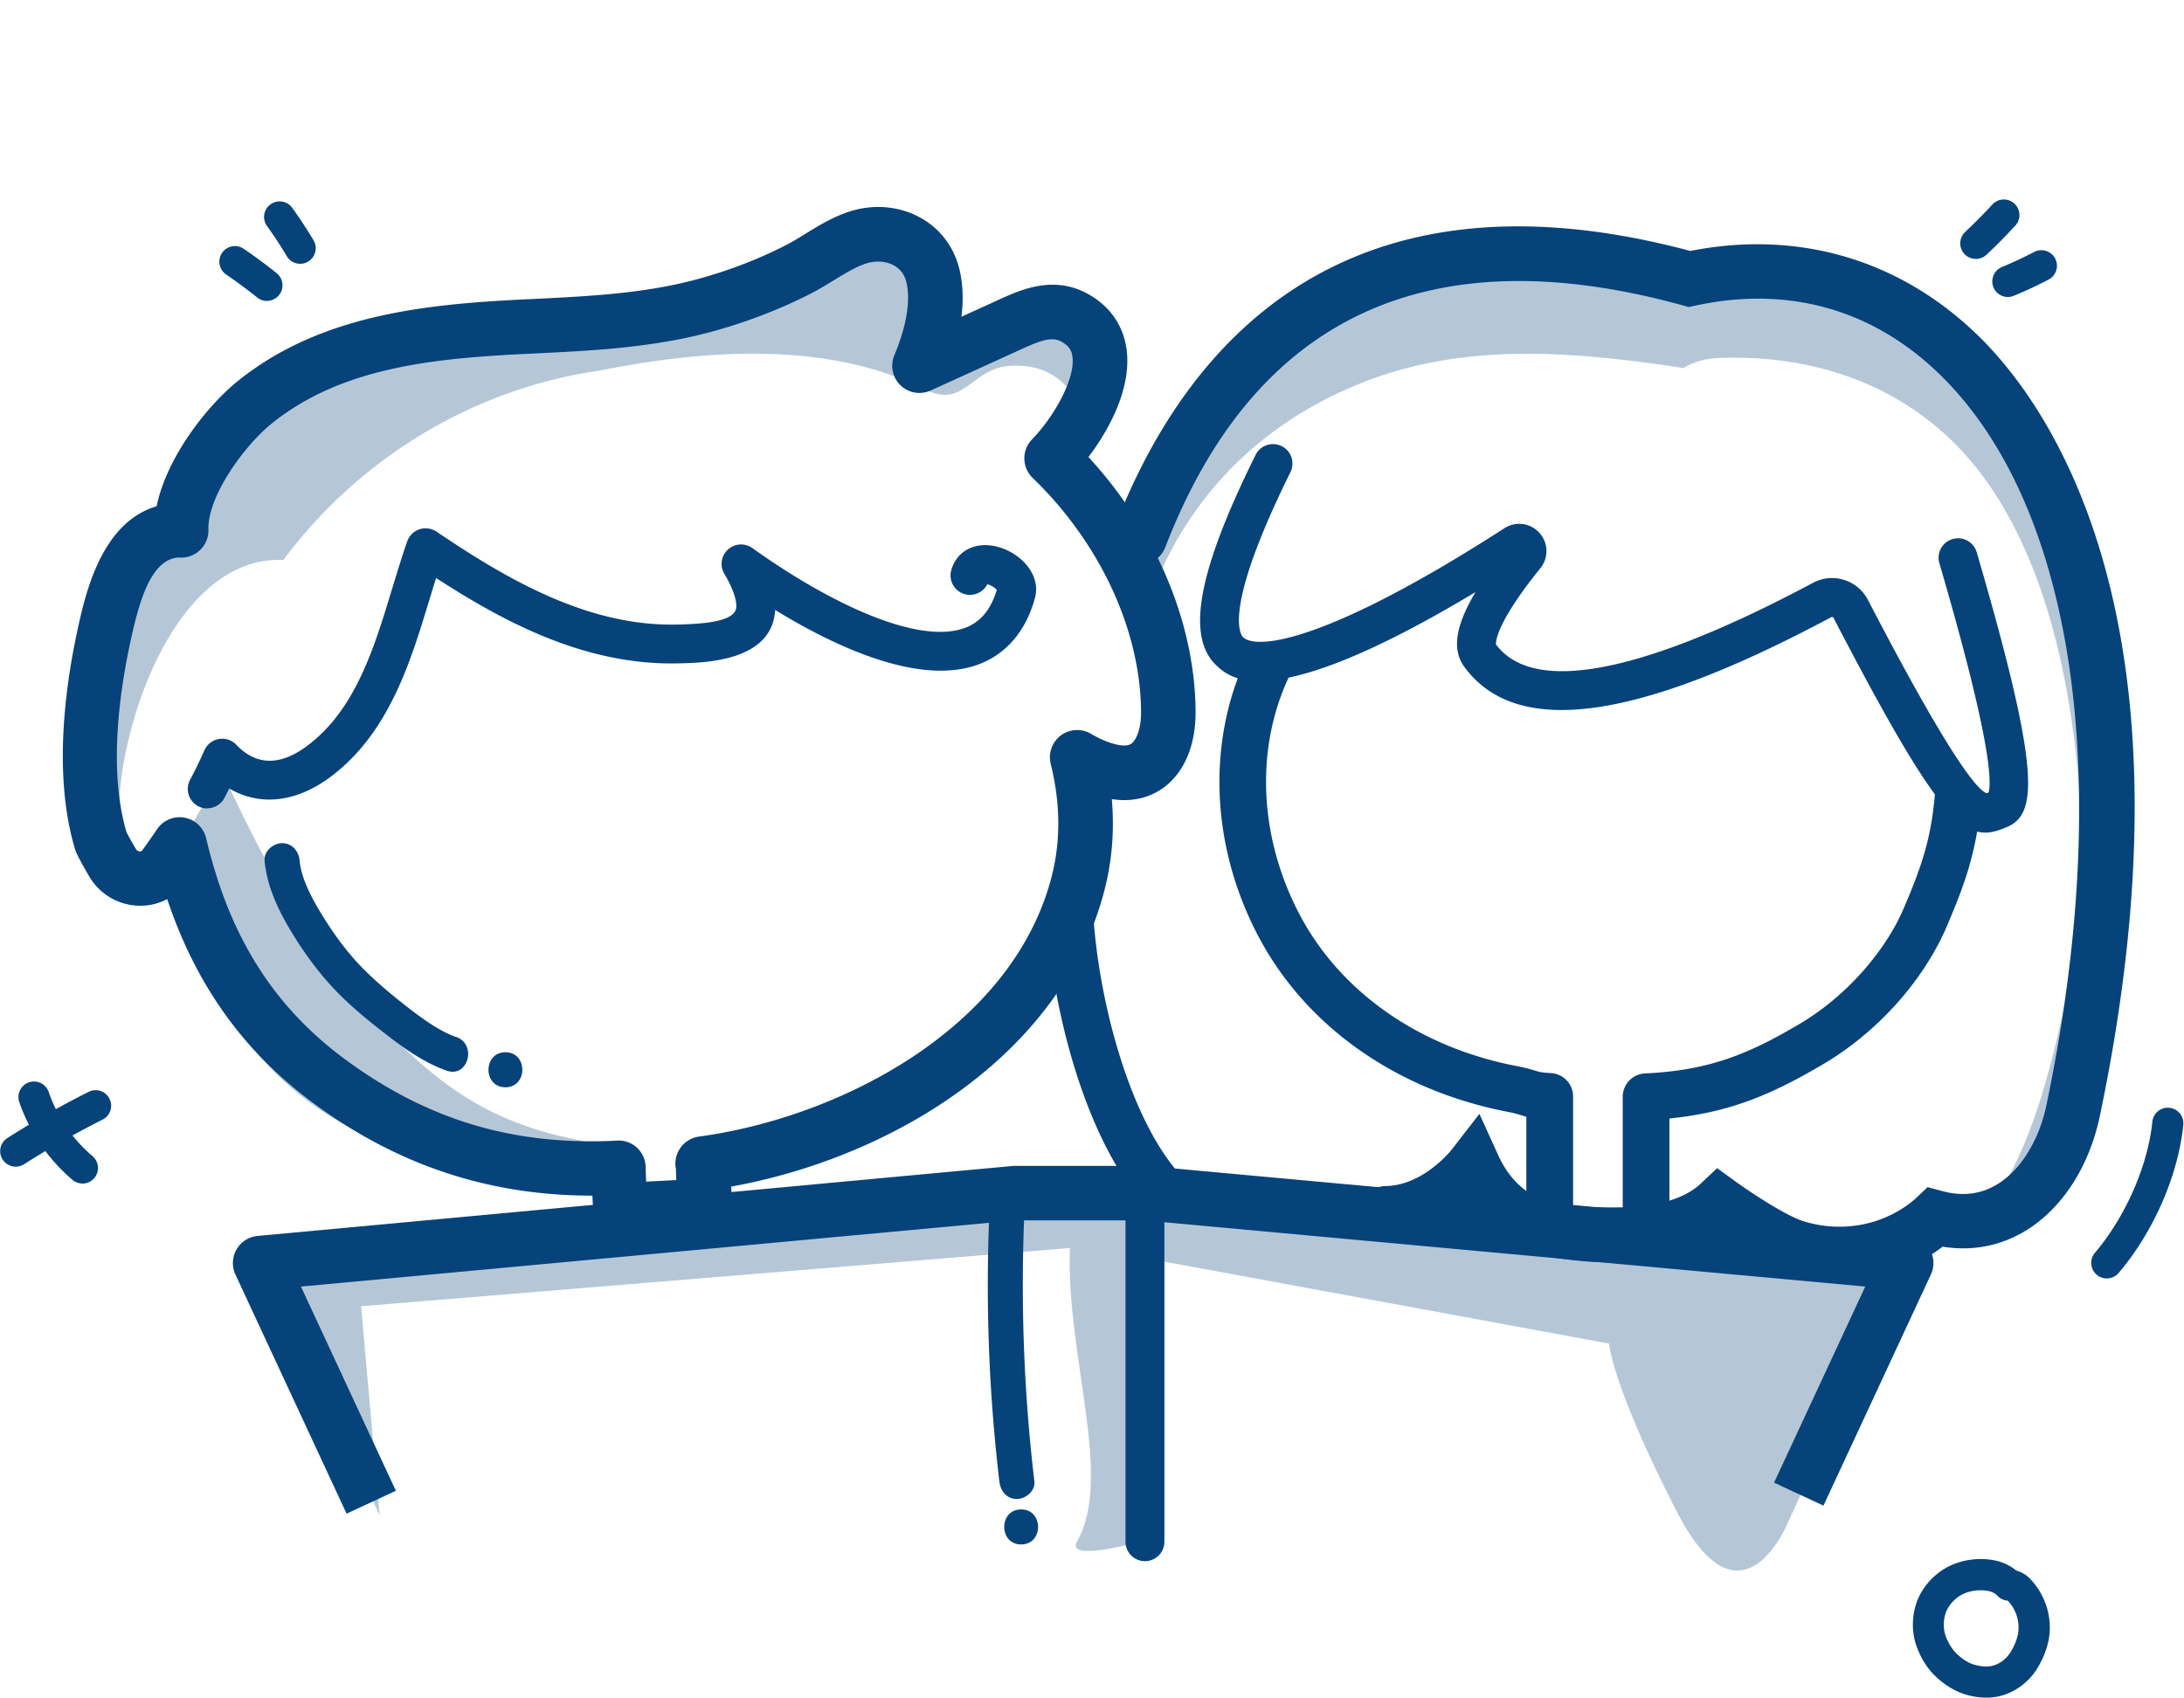
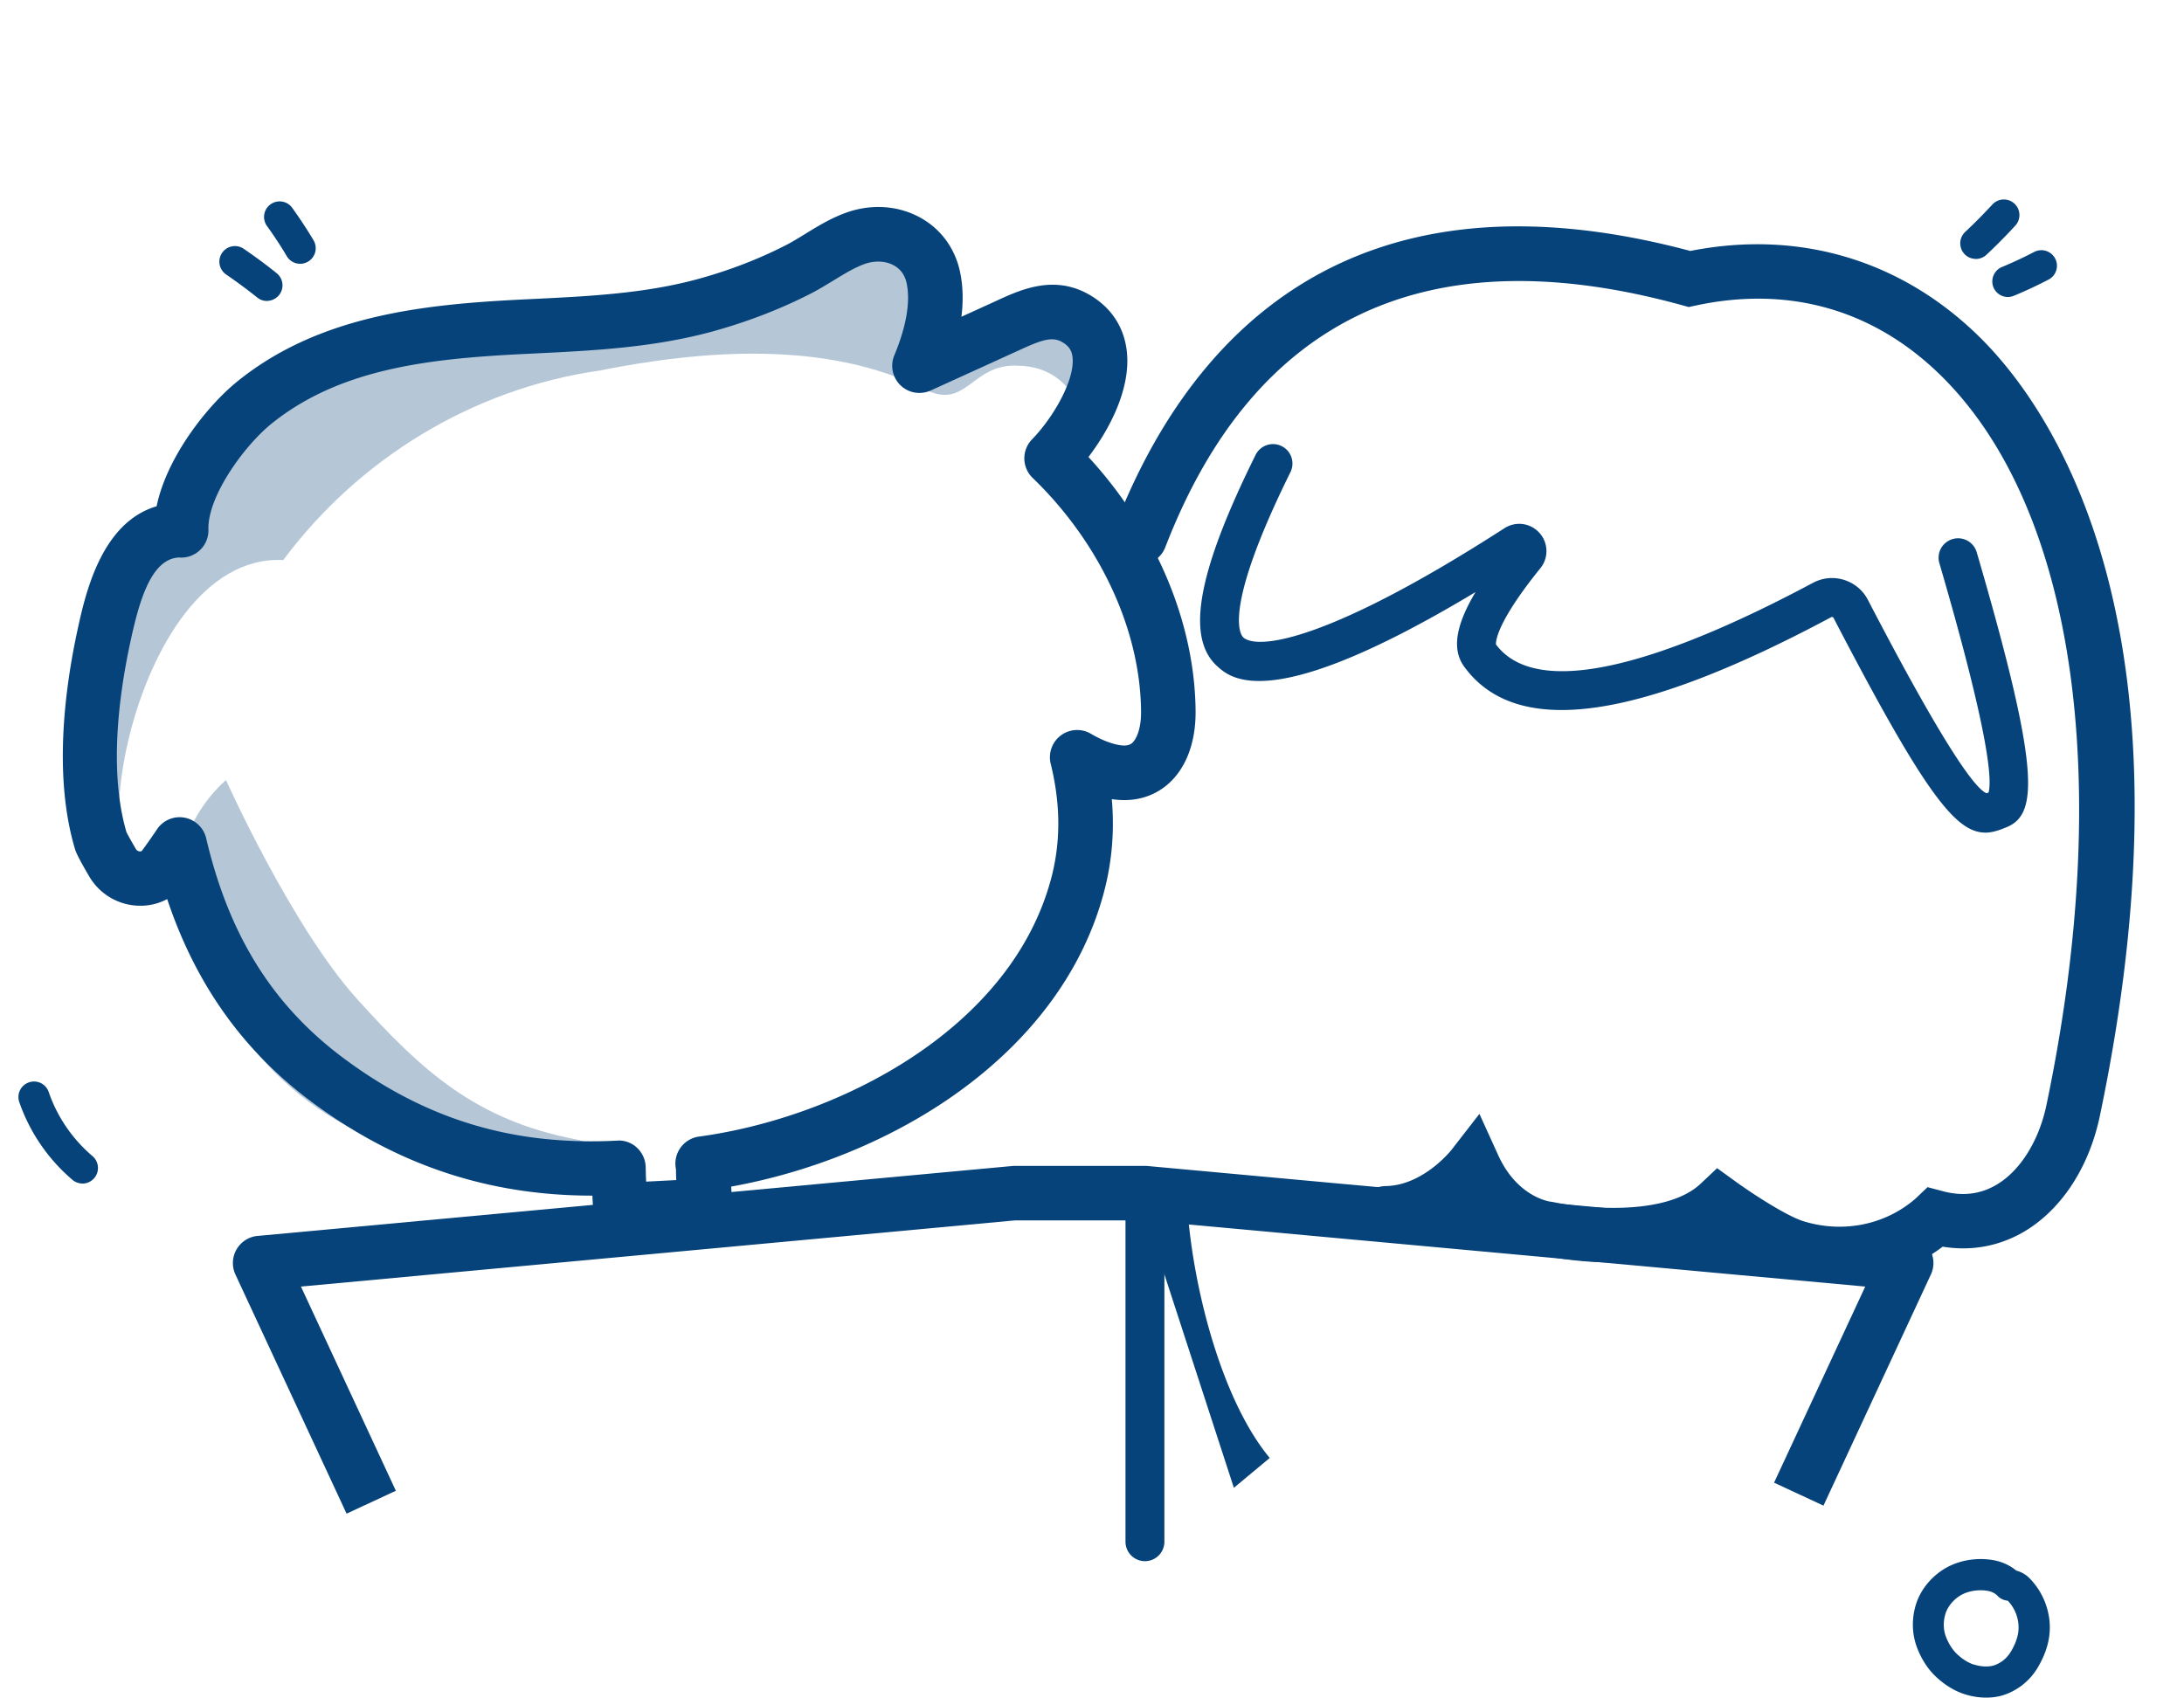
<svg xmlns="http://www.w3.org/2000/svg" id="a" viewBox="0 0 280.71 218.23">
  <defs>
    <style>.b{fill:#06437a}.c{opacity:.3}</style>
  </defs>
  <g class="c">
    <path class="b" d="M73.98 146.46c-12.79-2.48-19.7-8.72-28.12-18.08s-16.81-28.1-16.81-28.1-7.22 5.91-5.49 14.31c9.73 47.11 63.59 34.43 50.42 31.87Z" />
  </g>
  <g class="c">
-     <path class="b" d="m244.35 163.81-14.45 31.7s-5.99 15.14-14.39-1.2c-8.39-16.34-8.69-21.59-8.69-21.59l-60.3-11.11v36.58s-9.62 2.67-8.1 0c4.72-8.29-1.4-23.69-.91-37.76l-91.1 7.49 2.39 26.84-14.51-30.54 104.55-11.68 1.63-.18 5.02.55 98.86 10.9Z" />
-   </g>
+     </g>
  <g class="c">
    <path class="b" d="m145.49 152.91-5.02-.55-1.63.18c1.3-1.59 4.87-.37 6.65.37Z" />
  </g>
  <g class="c">
-     <path class="b" d="M217.16 36.23c-39.37-10.83-60.46 6.84-70.65 33.23l2.02 5.55c5-12.14 14.34-21.05 26.81-25.92 12.78-4.99 26.21-3.94 39.48-2.02.51.07 1.02.15 1.54.24 1.2-.73 2.65-1.2 4.36-1.28 13.56-.6 26.16 4.27 34.29 15.39 8.34 11.41 11.38 27.56 12.34 41.36.85 12.35-1.16 25.12-4.62 36.99-1.83 6.29-4.45 12.43-8.39 17.38 6.17-1.06 10.65-6.92 12.14-14.06 15.43-73.78-12.79-114.76-49.32-106.85Z" />
-   </g>
+     </g>
  <g class="c">
    <path class="b" d="M130.69 47.01c4.54 0 7.28 2.78 8.24 6.15 9.58-19.46-11.23-12.92-20.75-6.88 8.81-27.28-14.05-12.79-27.1-7.9-23.13 5.97-61.82-2.62-67.77 29.05-13.8-1.06-16.43 54.12-2.53 43.57-11.3 8.57-4.8-39.97 15.63-39.01 9.75-13.07 24.36-22.02 40.68-24.36 13.37-2.66 29.18-3.88 41.78 2.42 5.38 2.71 5.91-3.23 11.82-3.05Z" />
  </g>
-   <path class="b" d="M146.54 154.23c-7.44-8.93-11.46-25.46-12.05-37.03l5.99-.31c.56 10.95 4.4 25.98 10.67 33.5l-4.61 3.84ZM255.16 107.03c-3.83 0-7.84-5.17-19.5-27.61a.203.203 0 0 0-.13-.1c-.07-.02-.12 0-.13 0-25.1 13.43-40.54 15.52-47.2 6.39-1.59-2.18-1.15-5.24 1.45-9.6-26.23 15.78-31.4 11.15-33.18 9.55-4.09-3.67-2.58-12.05 4.91-27.18a2.498 2.498 0 0 1 3.35-1.13c1.24.61 1.74 2.11 1.13 3.35-8.88 17.95-6.37 20.95-6.06 21.24 1.83 1.64 10.96.53 33.57-14.04 1.45-.93 3.34-.68 4.49.6a3.49 3.49 0 0 1 .12 4.55c-5.72 7.08-5.73 9.47-5.7 9.8 6.12 8.18 25.52.21 40.75-7.93 1.23-.65 2.63-.79 3.97-.38 1.34.42 2.44 1.33 3.08 2.57 10.16 19.56 13.91 24.34 15.25 24.86.06-.02.16-.05.26-.09.46-1.61.05-7.68-6.32-29.48-.39-1.33.37-2.71 1.7-3.1 1.33-.39 2.71.37 3.1 1.7 8.24 28.2 7.84 33.7 3.83 35.34l-.15.06c-.92.38-1.76.64-2.61.64Zm.87-5.32Z" />
+   <path class="b" d="M146.54 154.23l5.99-.31c.56 10.95 4.4 25.98 10.67 33.5l-4.61 3.84ZM255.16 107.03c-3.83 0-7.84-5.17-19.5-27.61a.203.203 0 0 0-.13-.1c-.07-.02-.12 0-.13 0-25.1 13.43-40.54 15.52-47.2 6.39-1.59-2.18-1.15-5.24 1.45-9.6-26.23 15.78-31.4 11.15-33.18 9.55-4.09-3.67-2.58-12.05 4.91-27.18a2.498 2.498 0 0 1 3.35-1.13c1.24.61 1.74 2.11 1.13 3.35-8.88 17.95-6.37 20.95-6.06 21.24 1.83 1.64 10.96.53 33.57-14.04 1.45-.93 3.34-.68 4.49.6a3.49 3.49 0 0 1 .12 4.55c-5.72 7.08-5.73 9.47-5.7 9.8 6.12 8.18 25.52.21 40.75-7.93 1.23-.65 2.63-.79 3.97-.38 1.34.42 2.44 1.33 3.08 2.57 10.16 19.56 13.91 24.34 15.25 24.86.06-.02.16-.05.26-.09.46-1.61.05-7.68-6.32-29.48-.39-1.33.37-2.71 1.7-3.1 1.33-.39 2.71.37 3.1 1.7 8.24 28.2 7.84 33.7 3.83 35.34l-.15.06c-.92.38-1.76.64-2.61.64Zm.87-5.32Z" />
  <path class="b" d="M79.74 159.08c-1.84 0-3.38-1.44-3.49-3.3-.04-.74-.08-1.42-.11-2.08h-.01c-13.35 0-25.16-3.94-36.02-12.01-8.82-6.55-14.95-15.13-18.62-26.11-1.19.63-2.54.93-3.93.84a7.596 7.596 0 0 1-6.07-3.72c-1.58-2.68-1.76-3.27-1.84-3.52-2.75-9.15-1.39-20.2.24-27.86 1.02-4.75 3.02-14.1 10.24-16.24 1.3-6.31 6.48-12.9 10.38-16.05 10.66-8.62 24.26-9.94 37.26-10.56l.61-.03c7.6-.37 14.77-.72 21.76-2.69 3.9-1.1 7.59-2.54 10.96-4.28.78-.4 1.58-.9 2.43-1.42 1.59-.98 3.24-1.99 5.17-2.69 3.25-1.19 6.75-.96 9.61.63 2.66 1.48 4.47 3.98 5.1 7.03.36 1.76.42 3.66.16 5.7 1.22-.55 2.43-1.11 3.65-1.66l.78-.36c3.25-1.5 7.7-3.55 12.4-.58 2.54 1.61 4.07 4.02 4.42 6.96.58 4.87-2.23 10.12-4.92 13.67 3.37 3.66 6.28 7.82 8.5 12.16 3.4 6.64 5.22 13.73 5.27 20.52.03 4.22-1.35 7.64-3.86 9.63-1.36 1.07-3.61 2.17-6.91 1.67.37 4.2 0 8.33-1.1 12.3-2.78 10.15-9.63 19.21-19.81 26.19-8.07 5.53-17.91 9.49-28.01 11.32.02.35.04.72.06 1.12l.06 1.17a3.5 3.5 0 0 1-3.31 3.68l-10.86.56h-.18Zm-.24-12.47c.88 0 1.74.33 2.38.94.69.65 1.09 1.54 1.11 2.49.01.64.03 1.26.06 1.86l3.87-.2c-.02-.43-.03-.89-.04-1.41a3.48 3.48 0 0 1 .48-2.59c.55-.87 1.46-1.45 2.48-1.59 18.1-2.46 39.96-13.81 45.2-32.94.99-3.58 1.23-7.33.73-11.16-.17-1.29-.41-2.57-.72-3.81-.34-1.37.17-2.81 1.3-3.66 1.13-.84 2.66-.93 3.87-.21.31.18.63.36.96.52.79.39 1.55.68 2.29.85.92.22 1.59.18 1.99-.14.56-.45 1.22-1.78 1.2-4.08-.04-5.7-1.6-11.71-4.51-17.38-2.36-4.63-5.62-9-9.42-12.66a3.48 3.48 0 0 1-1.07-2.46c-.02-.93.34-1.83.99-2.5 2.77-2.85 5.54-7.7 5.2-10.57-.1-.85-.45-1.39-1.22-1.87-1.34-.85-2.71-.37-5.72 1.02l-.82.37c-3.48 1.59-6.97 3.18-10.47 4.77-1.31.59-2.85.33-3.88-.67-1.03-1-1.35-2.53-.79-3.86 1.53-3.67 2.08-6.86 1.59-9.22-.22-1.06-.77-1.85-1.65-2.33-1.06-.59-2.48-.65-3.8-.17-1.27.46-2.56 1.25-3.92 2.08-.92.56-1.86 1.14-2.88 1.67-3.8 1.95-7.92 3.56-12.27 4.79-7.76 2.19-15.67 2.58-23.33 2.95l-.62.03c-12.35.59-24.17 1.72-33.2 9.02-3.46 2.8-8.21 9.32-8.08 13.59.03.99-.36 1.95-1.08 2.63-.71.68-1.68 1.04-2.68.96h-.1c-3.61.25-5.11 5.87-6.23 11.12-1.45 6.8-2.69 16.5-.45 24.17.15.31.59 1.12 1.23 2.2.14.24.38.28.48.29.22.02.28-.08.31-.12.62-.84 1.24-1.72 1.91-2.72a3.487 3.487 0 0 1 3.53-1.5c1.37.25 2.47 1.29 2.79 2.65 2.94 12.52 8.57 21.52 17.74 28.33 10.6 7.87 21.74 11.22 35.06 10.54h.18Zm7.48 4.01Zm-.09-.49ZM23.15 71.65Zm0 0Z" />
-   <path class="b" d="M26.64 103.93c-.39 0-.79-.09-1.16-.29a2.5 2.5 0 0 1-1.06-3.37c.75-1.43 1.34-2.64 1.85-3.81.34-.77 1.03-1.31 1.86-1.46.83-.14 1.67.13 2.24.74 2.58 2.71 5.67 2.74 9.18.09 6.14-4.63 8.53-12.5 10.84-20.11.62-2.03 1.25-4.13 1.95-6.13.26-.73.84-1.3 1.57-1.55.74-.24 1.54-.13 2.19.3 9.47 6.41 19.81 12.3 31.21 11.94h.14c3.57-.11 7.21-.47 7.19-2.34 0-.74-.28-2.05-1.54-4.17-.61-1.02-.42-2.32.46-3.12.87-.8 2.19-.88 3.15-.19 8.97 6.44 20.84 12.54 27.22 10.29 2.03-.71 3.41-2.33 4.19-4.92-.23-.29-.8-.62-1.22-.73a2.497 2.497 0 0 1-4.63-1.81c.72-2.55 3.21-3.77 6.05-2.97 2.92.82 5.54 3.58 4.69 6.61-1.53 5.45-4.88 7.65-7.43 8.55-7.64 2.68-18.47-2.48-25.95-7.07-.36 6.51-8.8 6.77-12.03 6.86h-.14c-11.67.36-21.98-4.84-31.41-10.97-.29.93-.58 1.88-.88 2.86-2.42 7.98-5.17 17.03-12.61 22.65-4.46 3.36-9.16 3.87-13.09 1.55-.2.39-.4.79-.62 1.21-.45.85-1.32 1.34-2.22 1.34ZM211.56 161.22h-12.38c-1.66 0-3-1.34-3-3v-14.66c-.23-.06-.44-.12-.67-.2-.42-.13-.85-.26-1.71-.43-14.44-2.78-26.2-11.15-32.26-22.95-6.14-11.93-6.41-25.64-.73-36.68l5.33 2.75c-4.8 9.32-4.52 20.98.73 31.19 5.21 10.15 15.43 17.37 28.05 19.8 1.18.22 1.85.43 2.35.58.57.17.85.26 2.09.33 1.59.09 2.83 1.41 2.83 3v14.27h6.38v-14.23c0-1.6 1.26-2.92 2.86-3 8.32-.38 13.45-2.55 20-6.44 5.75-3.43 10.85-9.12 13.29-14.86 2.4-5.62 3.54-9.11 4.01-15l5.98.47c-.58 7.3-2.22 11.6-4.47 16.88-2.96 6.95-8.85 13.56-15.74 17.66-6.47 3.84-11.99 6.3-19.93 7.08v14.44c0 1.66-1.34 3-3 3Z" />
  <path class="b" d="M236.44 164.7c-2.24 0-4.5-.34-6.71-1.02-2.65-.83-6.31-3.1-8.63-4.65-8.15 5.12-20.74 2.79-22.78 2.37-1.2-.18-5.91-1.18-9.66-5.93-2.44 1.92-6.04 3.94-10.46 4-1.94.04-3.52-1.52-3.55-3.45a3.504 3.504 0 0 1 3.45-3.55c4.85-.07 8.46-4.64 8.49-4.69l3.56-4.59 2.4 5.28c2.46 5.45 6.66 5.99 6.7 6l.4.06c3.73.79 14.42 1.9 18.94-2.37l2.11-1.99 2.35 1.7c2.25 1.63 6.61 4.46 8.75 5.12 4.77 1.48 9.9.6 13.73-2.36.51-.39.79-.66.79-.66l1.43-1.36 1.92.51c2.57.7 4.94.41 7.06-.89 3-1.83 5.36-5.65 6.31-10.22 8.7-41.61 3.68-76.59-13.43-93.59-8.65-8.59-19.62-11.75-31.72-9.13l-.84.18-.83-.23c-32.65-8.98-55.01 1.49-66.45 31.12a3.501 3.501 0 1 1-6.53-2.53c8.85-22.93 28.88-47.62 74.02-35.57 14.01-2.77 27.22 1.19 37.29 11.18 9.03 8.97 28.6 36.66 15.35 99.99-1.36 6.52-4.83 11.89-9.51 14.76-3.25 1.98-6.91 2.69-10.7 2.07-3.82 2.91-8.48 4.43-13.25 4.43ZM147.16 200.69a2.5 2.5 0 0 1-2.5-2.5v-44.81a2.5 2.5 0 0 1 5 0v44.81a2.5 2.5 0 0 1-2.5 2.5Z" />
  <path class="b" d="m44.55 194.59-14.29-30.75c-.48-1.03-.43-2.23.14-3.22.57-.99 1.58-1.64 2.71-1.74l96.9-8.98c.11-.01.21-.02.32-.02h16.83c.11 0 .21 0 .32.01l97.85 8.98c1.13.1 2.15.75 2.71 1.74s.62 2.19.14 3.22l-13.81 29.72-6.35-2.95 11.72-25.21-92.75-8.51h-16.51l-91.8 8.51 12.2 26.25-6.35 2.95ZM34.32 38.69c-.44 0-.88-.14-1.25-.44a68.843 68.843 0 0 0-4-2.96 2.006 2.006 0 0 1-.53-2.78c.62-.91 1.87-1.15 2.78-.53 1.45.99 2.88 2.04 4.24 3.14a2 2 0 0 1 .31 2.81c-.4.49-.98.75-1.56.75ZM10.59 152.14c-.46 0-.92-.16-1.29-.48a23.032 23.032 0 0 1-6.82-9.98c-.36-1.04.19-2.18 1.24-2.54a1.99 1.99 0 0 1 2.54 1.24c1.1 3.2 3.05 6.05 5.63 8.24.84.72.94 1.98.23 2.82-.4.47-.96.71-1.53.71ZM253.95 33.28c-.53 0-1.07-.21-1.46-.63-.75-.81-.71-2.07.09-2.83 1.21-1.13 2.38-2.32 3.5-3.53.75-.81 2.01-.87 2.83-.12.81.75.87 2.01.12 2.83a69.047 69.047 0 0 1-3.71 3.75c-.39.36-.88.54-1.37.54ZM258.07 38.18a2.003 2.003 0 0 1-.77-3.85c1.42-.59 2.83-1.25 4.19-1.96a2.002 2.002 0 0 1 1.85 3.55 54.51 54.51 0 0 1-4.52 2.11c-.25.1-.51.15-.76.15ZM255.26 218.23c-.91 0-1.85-.15-2.78-.45-1.2-.39-2.37-1.08-3.46-2.06-1.14-1.01-2.02-2.34-2.63-3.94-.66-1.75-.7-3.73-.12-5.57.63-1.99 2.16-3.78 4.11-4.8 1.76-.91 3.92-1.21 5.94-.83 1.05.2 2.05.67 2.83 1.32.64.17 1.23.5 1.7.98 1.84 1.86 2.81 4.51 2.58 7.09-.09 1.01-.37 2.04-.84 3.09-.55 1.22-1.17 2.17-1.92 2.9-.26.26-.55.51-.87.76-1.13.81-2.27 1.29-3.44 1.44-.36.05-.73.07-1.09.07Zm-1.56-4.26c.75.24 1.42.31 2.13.22.51-.07 1.04-.3 1.58-.69.12-.1.28-.23.43-.38.4-.4.74-.93 1.09-1.7.28-.63.46-1.25.5-1.81.12-1.39-.39-2.82-1.37-3.84-.51-.04-1-.27-1.34-.65-.25-.27-.72-.52-1.18-.6-1.11-.21-2.39-.04-3.34.45-1 .52-1.82 1.46-2.14 2.45-.31.99-.3 2.04.04 2.95.37.98.9 1.78 1.55 2.37.67.6 1.37 1.03 2.03 1.24ZM38.58 33.91c-.68 0-1.35-.35-1.72-.98-.78-1.32-1.64-2.62-2.54-3.87-.65-.9-.45-2.15.45-2.79.9-.65 2.15-.45 2.79.45a57.57 57.57 0 0 1 2.74 4.17 2.002 2.002 0 0 1-1.72 3.02Z" />
-   <path class="b" d="M2.03 149.98c-.66 0-1.3-.33-1.69-.92-.6-.93-.32-2.17.61-2.76 3.36-2.15 6.88-4.15 10.44-5.94.99-.5 2.19-.1 2.68.89.5.99.1 2.19-.89 2.68-3.44 1.73-6.83 3.66-10.08 5.73-.33.21-.71.32-1.08.32ZM270.79 164.35a2.008 2.008 0 0 1-1.53-3.3c3.92-4.6 6.82-11.22 7.38-16.85.11-1.1 1.1-1.91 2.19-1.79 1.1.11 1.9 1.09 1.79 2.19-.65 6.48-3.83 13.78-8.31 19.04-.4.46-.96.7-1.52.7ZM127.19 155.28c-.54 11.74-.12 23.5 1.26 35.17.14 1.21.93 2.25 2.25 2.25 1.11 0 2.39-1.04 2.25-2.25-1.38-11.67-1.8-23.43-1.26-35.17.13-2.9-4.37-2.89-4.5 0ZM131.25 198.54c2.9 0 2.9-4.5 0-4.5s-2.9 4.5 0 4.5ZM58.62 133.31c-2.24-.78-4.66-2.59-6.65-4.16-1.72-1.35-3.41-2.77-4.97-4.3-2.03-1.99-3.76-4.29-5.27-6.69-1.4-2.22-3.01-5.06-3.22-7.52-.1-1.21-.96-2.25-2.25-2.25-1.14 0-2.36 1.03-2.25 2.25.29 3.3 1.76 6.37 3.45 9.17s3.8 5.66 6.17 8.03c1.72 1.72 3.63 3.29 5.55 4.79 2.53 1.97 5.19 3.94 8.25 5.01 2.74.95 3.92-3.39 1.2-4.34ZM64.96 139.77c2.9 0 2.9-4.5 0-4.5s-2.9 4.5 0 4.5Z" />
</svg>